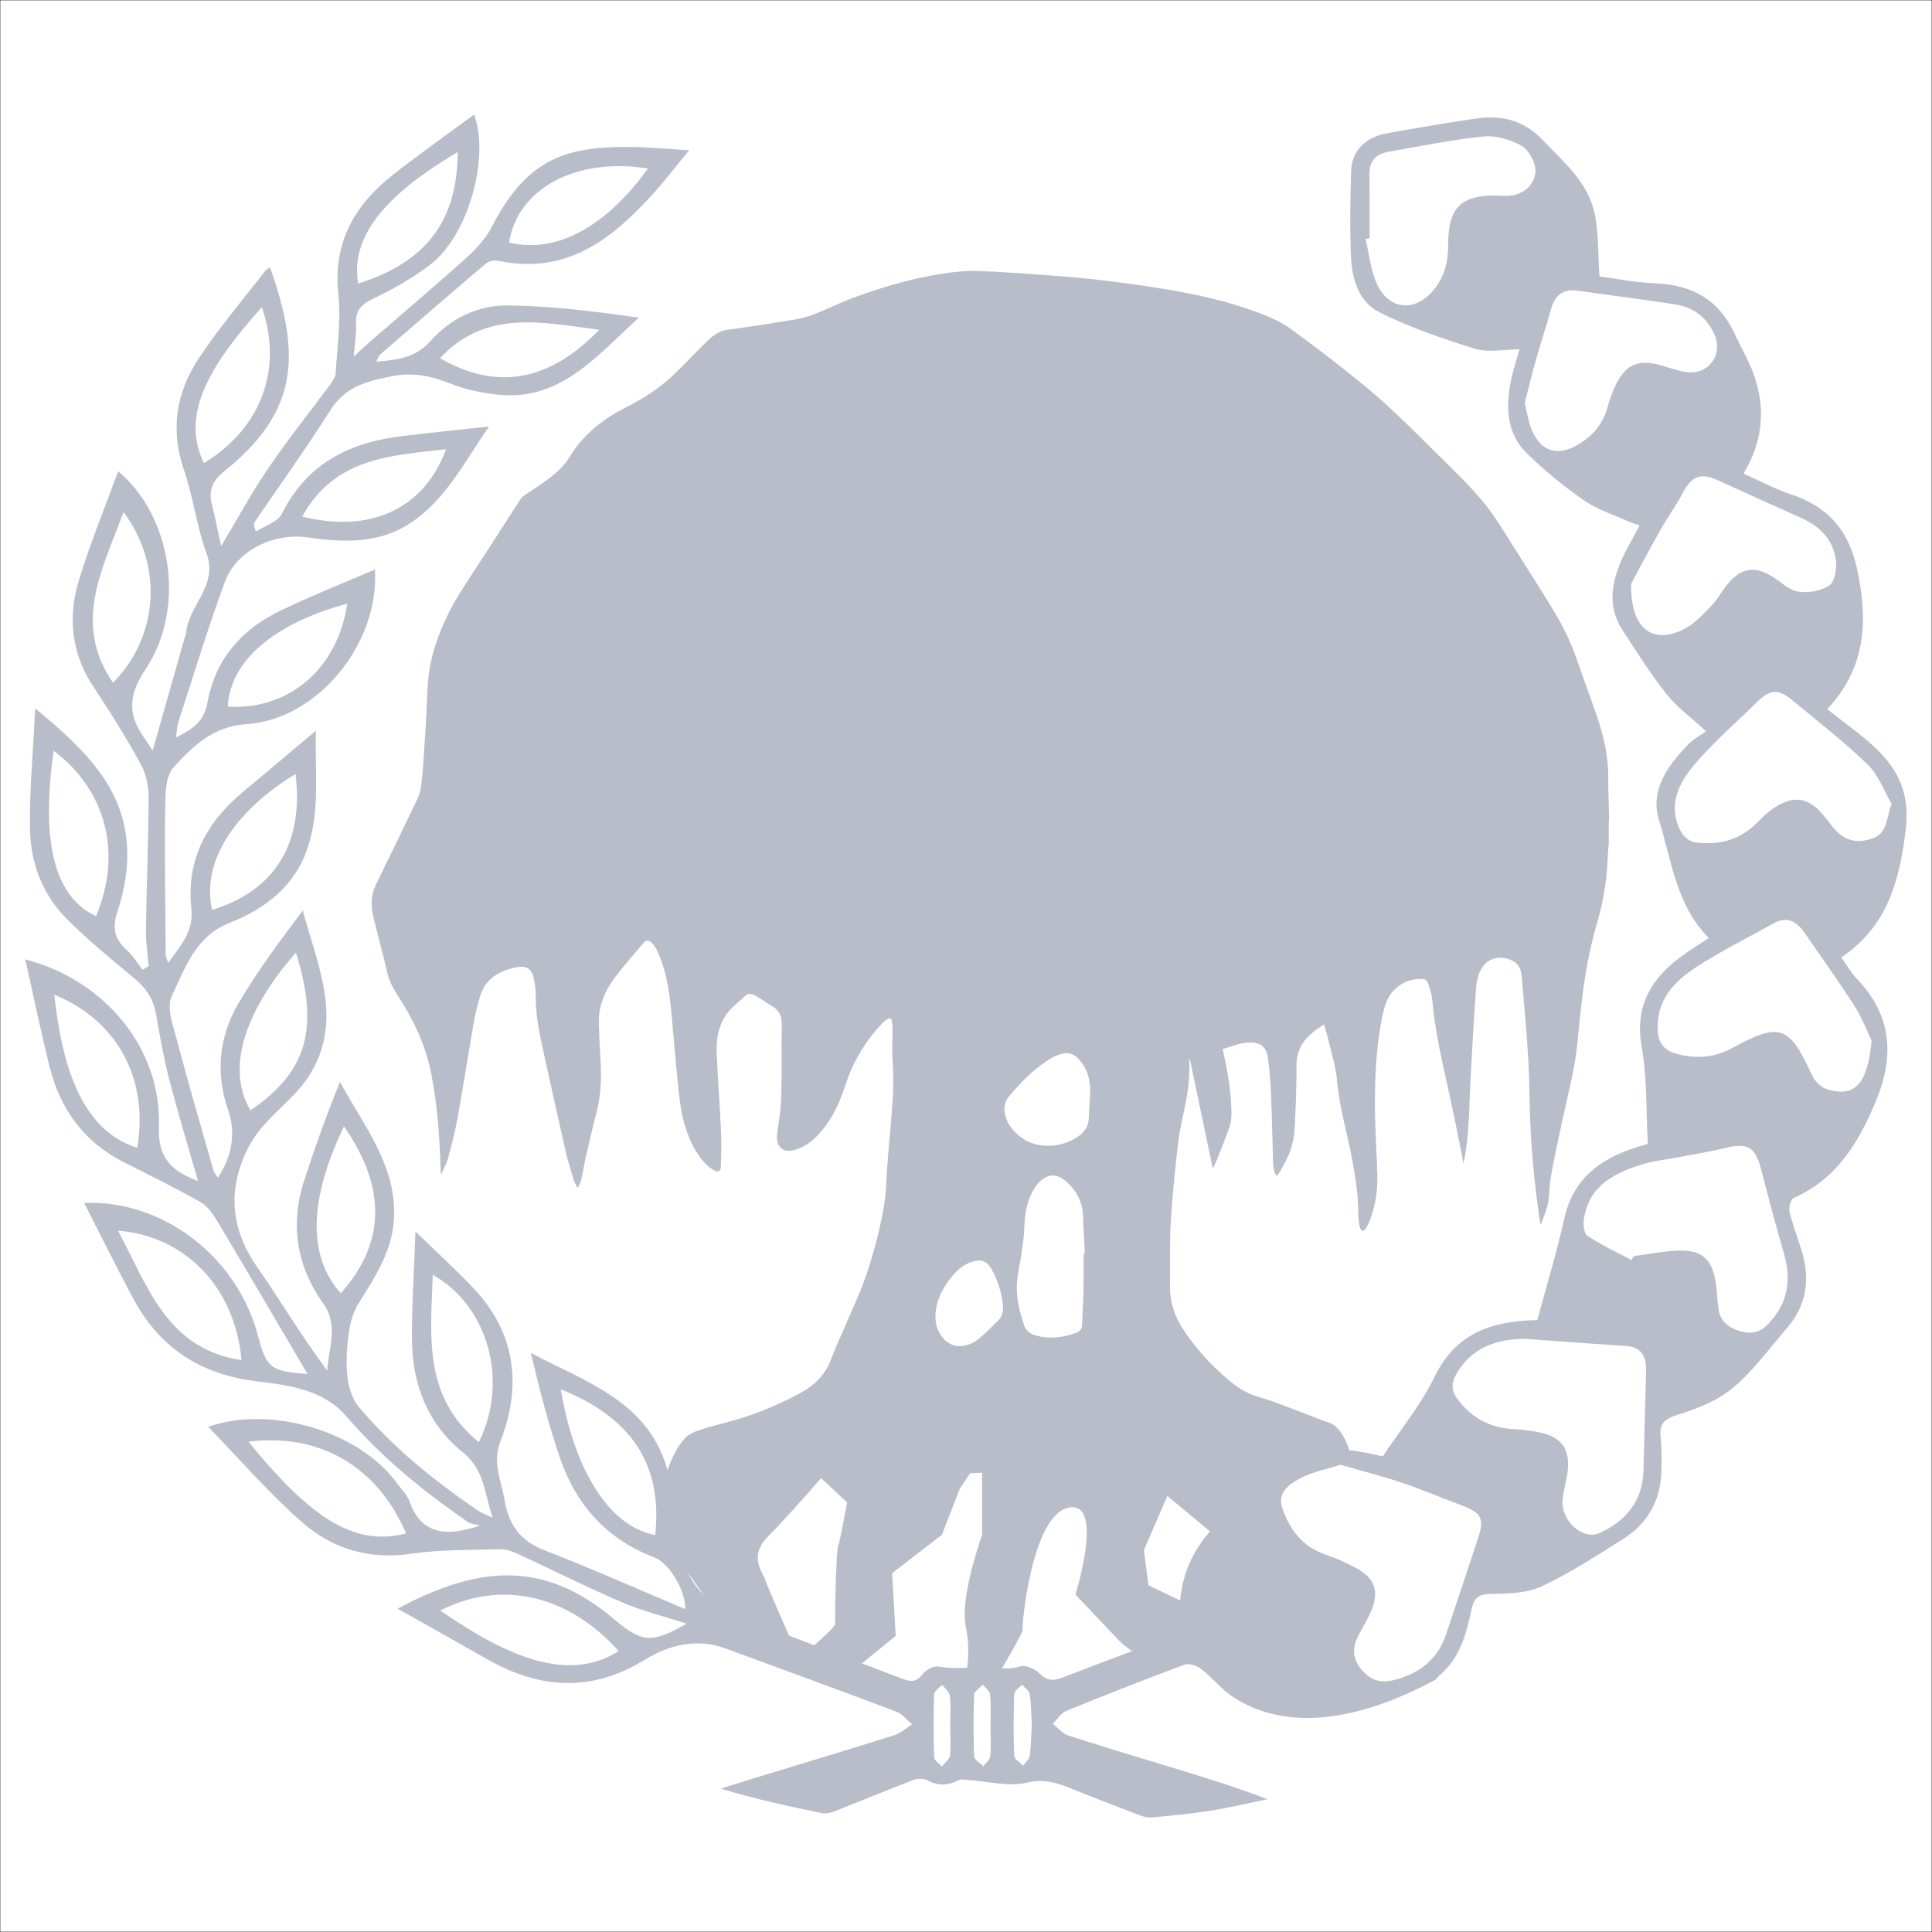
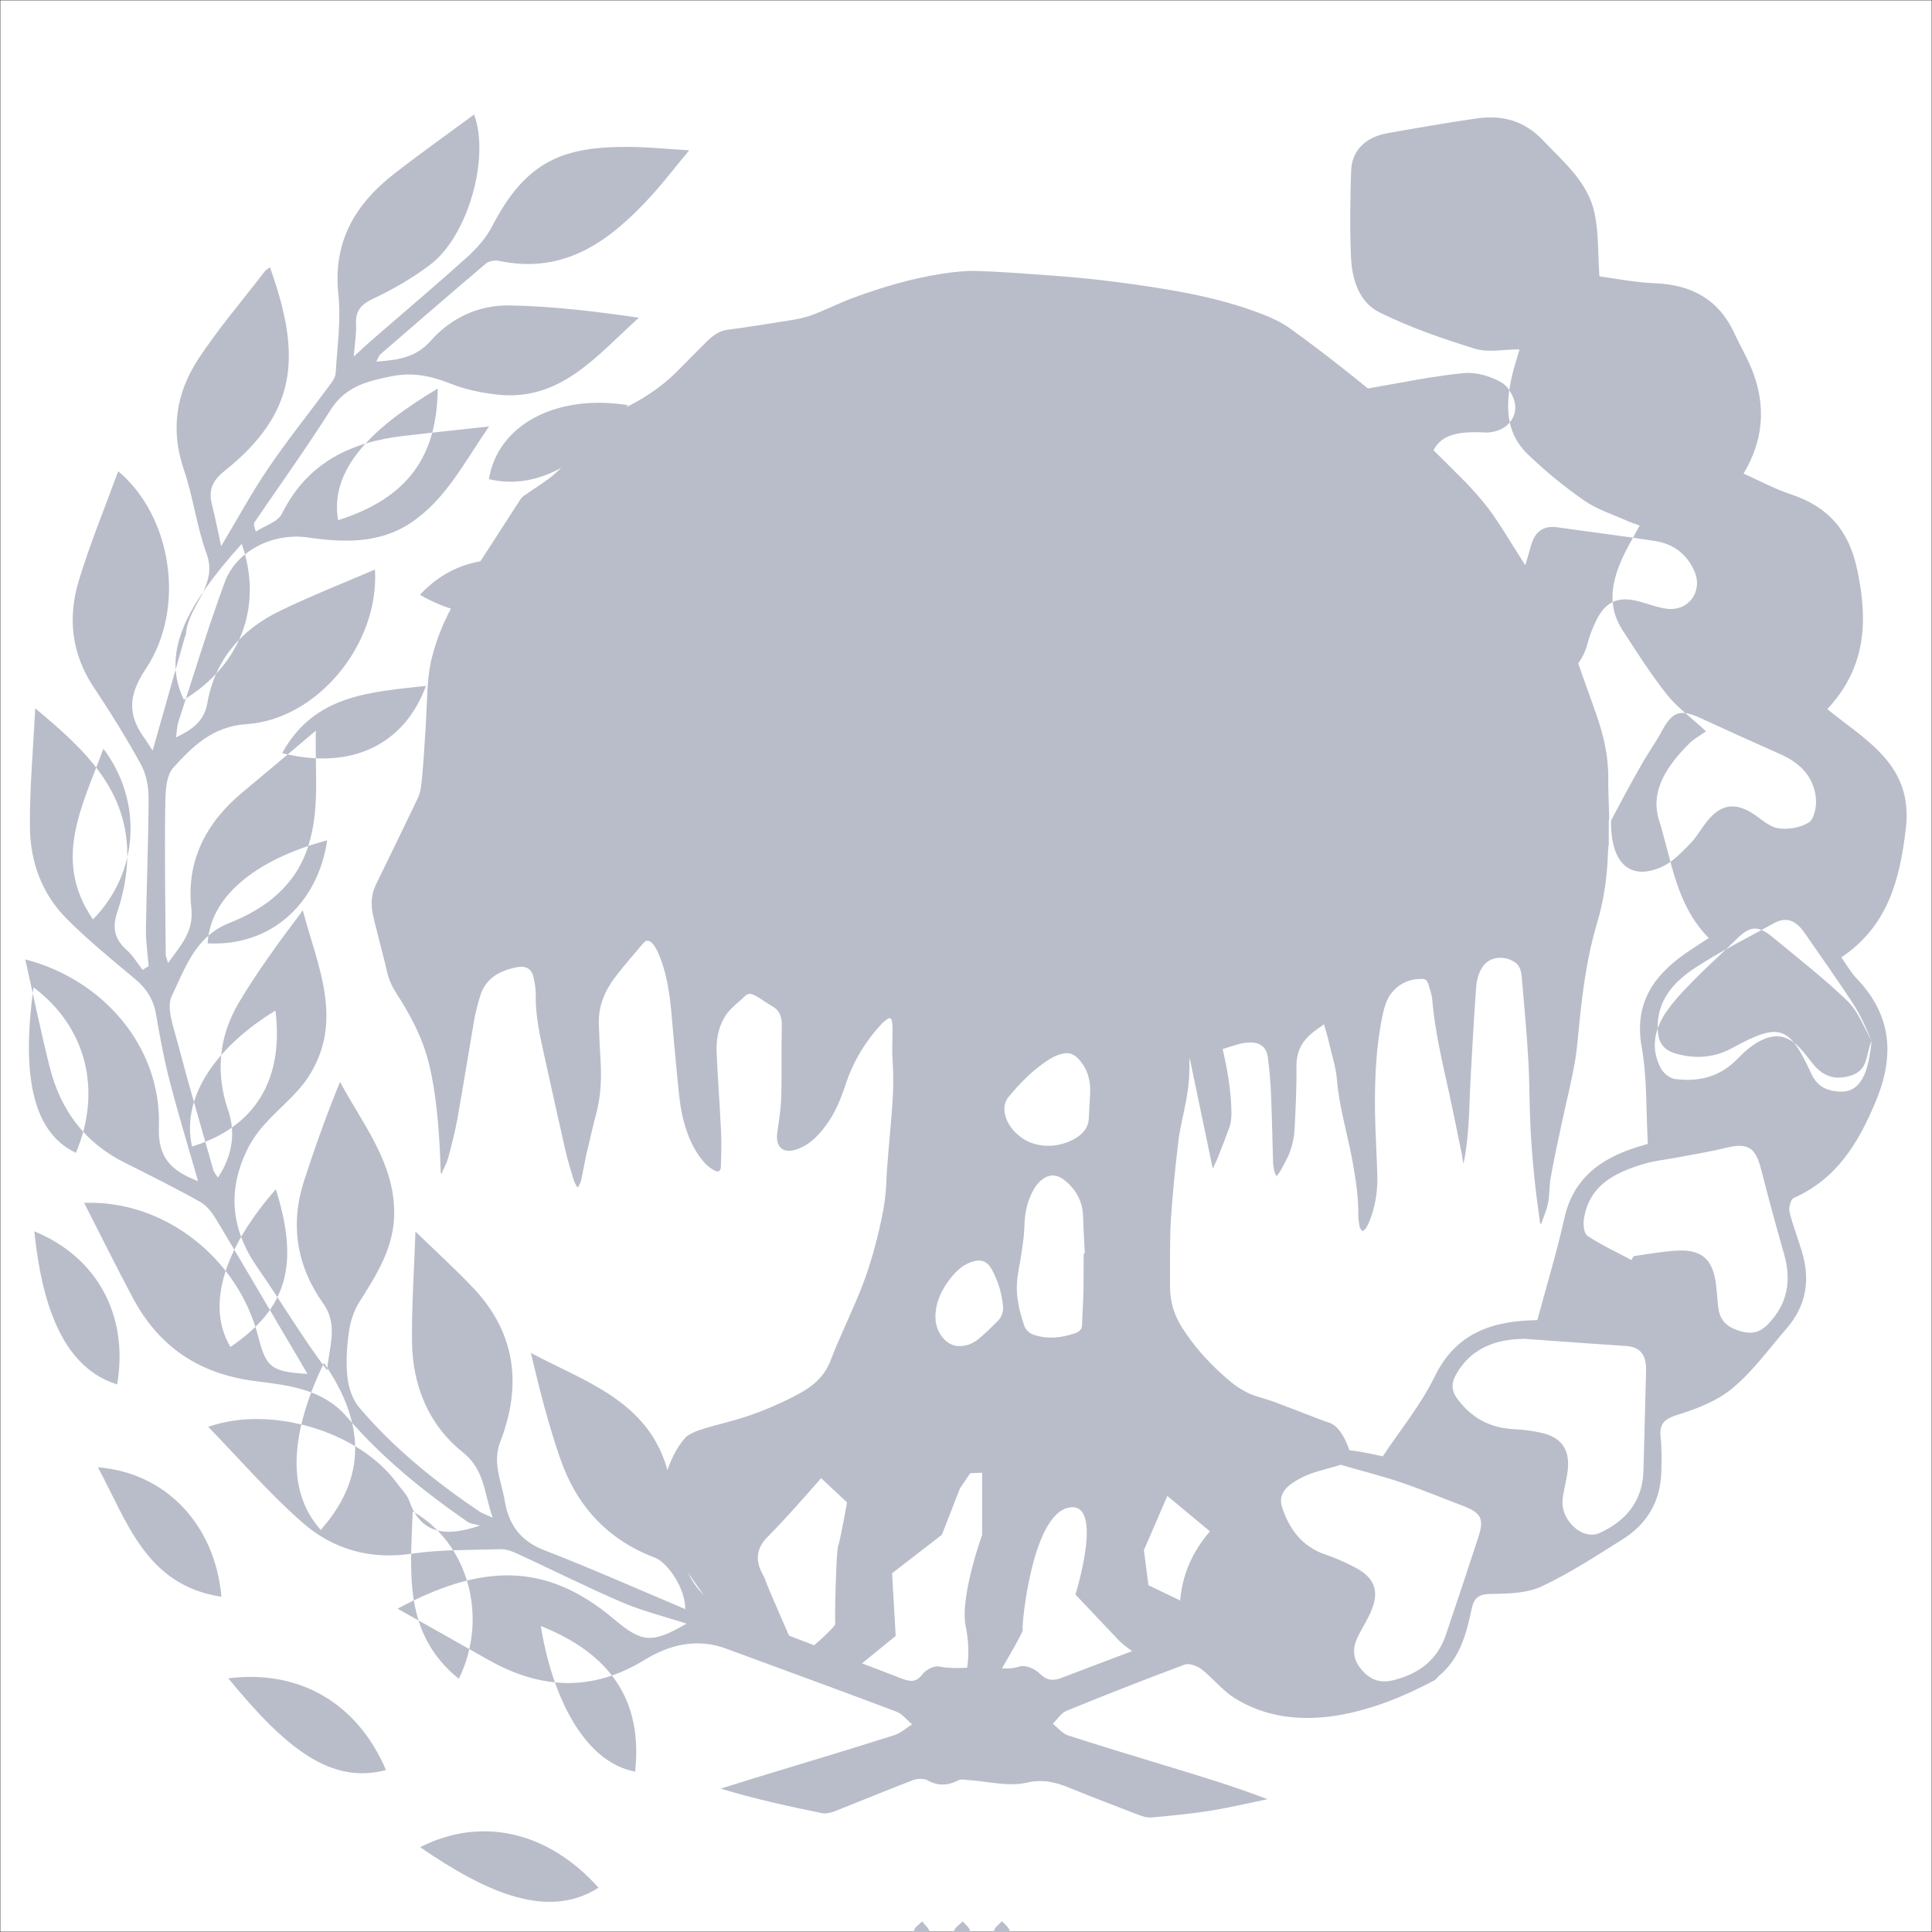
<svg xmlns="http://www.w3.org/2000/svg" xml:space="preserve" width="230mm" height="230mm" version="1.1" style="shape-rendering:geometricPrecision; text-rendering:geometricPrecision; image-rendering:optimizeQuality; fill-rule:evenodd; clip-rule:evenodd" viewBox="0 0 23000 23000">
  <defs>
    <style type="text/css">
   
    .str0 {stroke:#332C2B;stroke-width:7.62}
    .fil0 {fill:none}
    .fil1 {fill:#B9BDC9}
   
  </style>
  </defs>
  <g id="Layer_x0020_1">
    <rect class="fil0 str0" width="23000" height="23000" />
-     <rect class="fil0" width="23000" height="23000" />
    <g id="_2764346360688">
      <g>
        <path class="fil1" d="M19155 9672c-3,-137 -11,-276 -9,-412 2,-264 -58,-515 -144,-760 -72,-208 -149,-413 -220,-620 -74,-220 -174,-427 -294,-622 -143,-236 -292,-470 -440,-703 -91,-144 -180,-290 -277,-431 -137,-192 -298,-361 -465,-525 -254,-251 -504,-505 -765,-748 -174,-163 -361,-313 -549,-461 -204,-162 -411,-318 -622,-471 -115,-85 -245,-142 -377,-192 -371,-141 -755,-225 -1143,-288 -238,-39 -478,-73 -717,-101 -214,-26 -430,-44 -644,-60 -284,-20 -568,-43 -852,-52 -140,-4 -284,11 -422,33 -361,55 -711,159 -1054,285 -159,59 -310,135 -468,197 -77,30 -160,51 -243,65 -263,43 -527,85 -791,120 -114,15 -189,85 -266,160 -115,115 -230,232 -345,348 -183,181 -392,315 -618,427 -222,111 -417,264 -573,465 -27,37 -53,76 -77,116 -64,106 -155,187 -251,259 -95,72 -199,135 -296,204 -25,19 -44,48 -61,76 -213,331 -426,661 -640,989 -185,281 -328,579 -403,912 -29,134 -38,270 -44,408 -10,258 -26,516 -44,774 -8,109 -17,217 -33,326 -7,48 -26,97 -48,141 -161,336 -323,670 -487,1005 -52,109 -59,225 -36,341 25,122 60,241 89,362 28,111 58,223 83,336 23,97 64,181 117,262 118,183 224,371 302,576 66,170 104,345 134,523 54,337 74,677 85,1019 0,6 0,11 8,21 27,-65 63,-128 82,-198 41,-151 79,-302 108,-456 70,-395 133,-790 201,-1184 18,-99 45,-199 75,-295 49,-150 158,-241 296,-291 55,-20 115,-37 173,-42 86,-7 139,33 160,118 17,71 29,146 28,222 -4,237 47,468 97,696 85,383 168,764 255,1145 27,123 66,241 101,360 9,28 25,53 39,81l13 0c11,-26 27,-48 34,-75 24,-106 41,-214 65,-320 38,-165 77,-331 120,-495 49,-191 59,-386 49,-584 -10,-155 -16,-311 -22,-467 -8,-214 73,-398 196,-561 106,-139 224,-271 336,-405 32,-35 64,-34 100,1 54,57 83,132 109,205 75,205 104,421 124,639 23,269 48,539 74,808 16,162 32,326 75,484 50,178 121,343 243,479 34,38 76,71 121,94 45,25 74,7 75,-46 4,-143 9,-287 1,-431 -14,-312 -39,-622 -52,-934 -5,-141 18,-281 90,-407 45,-79 111,-137 179,-196 15,-11 29,-25 44,-39 51,-55 81,-65 148,-29 67,37 131,85 199,125 96,54 120,135 116,245 -7,280 2,560 -7,840 -4,141 -27,283 -47,424 -13,91 8,164 67,196 45,24 95,20 142,7 156,-45 267,-154 362,-281 115,-150 185,-324 245,-504 91,-276 239,-516 434,-724 20,-20 42,-37 66,-53 21,-12 41,-6 48,21 5,32 9,65 9,98 0,124 -9,248 0,371 11,178 11,354 -3,531 -11,168 -28,334 -42,502 -11,150 -26,299 -31,450 -8,182 -42,360 -83,535 -57,245 -128,487 -221,721 -65,161 -138,320 -207,479 -52,118 -106,240 -151,361 -70,179 -196,296 -356,384 -94,52 -186,98 -281,139 -186,85 -379,153 -576,206 -115,30 -231,60 -343,97 -64,20 -125,50 -176,92 508,204 1035,367 1579,483 11,-1 23,-1 34,-1 222,-8 445,-11 667,-19 260,-8 520,-19 780,-29 175,-6 349,-10 525,-18 280,-10 560,-19 839,-32 503,-26 1006,-26 1510,-26l266 0c507,-137 999,-315 1473,-531 -221,-84 -440,-170 -661,-253 -91,-34 -188,-55 -280,-92 -24,-11 -47,-21 -69,-34 -106,-56 -198,-135 -287,-217 -174,-159 -328,-336 -456,-535 -96,-150 -148,-313 -147,-492 2,-268 -5,-534 10,-800 21,-317 53,-633 91,-949 21,-156 61,-309 90,-465 29,-154 44,-309 39,-468 -1,-12 0,-24 5,-36 91,434 182,867 274,1312 22,-51 45,-93 62,-138 46,-114 89,-227 132,-344 34,-89 29,-182 25,-277 -10,-222 -50,-438 -101,-665 72,-21 143,-47 214,-65 36,-9 75,-12 113,-13 121,-1 194,54 211,180 20,152 33,304 38,457 12,267 15,532 24,800 1,34 10,69 16,102 4,15 14,29 26,54 23,-33 41,-55 55,-82 38,-73 83,-145 108,-223 27,-80 46,-164 51,-249 12,-251 25,-503 22,-755 -1,-171 63,-295 185,-396 44,-37 90,-66 143,-105 23,81 45,151 61,225 34,145 81,288 93,435 28,337 130,657 188,985 36,201 67,402 66,607 -1,53 7,106 16,159 3,19 22,35 34,53 14,-13 36,-24 44,-39 23,-42 42,-85 58,-130 57,-161 79,-328 75,-499 -8,-252 -23,-504 -28,-758 -2,-170 1,-342 10,-512 12,-214 37,-426 81,-637 23,-107 54,-211 131,-291 96,-101 213,-142 347,-138 35,1 57,29 66,61 17,59 40,118 46,180 32,386 123,759 206,1137 50,234 98,470 146,705 8,38 10,75 20,116 11,-48 21,-99 27,-148 28,-188 39,-376 45,-565 9,-261 26,-522 40,-782 11,-201 25,-402 39,-603 7,-93 31,-185 88,-260 83,-105 236,-120 357,-50 82,46 93,125 100,205 27,326 59,652 77,980 15,269 12,539 26,808 10,205 28,411 49,615 10,103 24,206 38,308 9,63 16,125 25,188 0,6 2,12 3,18 4,1 7,2 11,2 23,-61 48,-123 67,-186 16,-52 24,-105 28,-159 5,-65 7,-129 17,-192 38,-223 87,-444 135,-667 50,-234 109,-466 151,-702 31,-168 41,-340 60,-511 40,-397 96,-792 211,-1174 80,-270 118,-549 127,-830 1,-36 5,-70 9,-102l0 -264c8,-39 4,-74 3,-110zm-7142 3379c133,-159 275,-304 445,-418 65,-44 134,-81 212,-93 77,-12 133,25 181,79 102,117 136,257 126,413 -5,99 -11,198 -16,297 -8,84 -52,145 -114,192 -187,141 -491,172 -699,13 -93,-72 -164,-161 -187,-283 -13,-77 4,-145 52,-200zm886 2298c-3,143 -13,283 -17,424 -2,63 -46,87 -90,101 -161,54 -323,72 -489,15 -54,-20 -94,-57 -113,-117 -54,-164 -96,-332 -83,-506 7,-110 36,-220 51,-332 14,-102 33,-206 36,-309 3,-144 22,-281 84,-411 39,-81 88,-154 168,-197 88,-46 169,-17 241,44 127,108 202,246 207,423 3,145 14,290 21,437l-14 0c-2,143 0,287 -2,428zm-1591 -122c73,-94 156,-173 269,-207 102,-33 173,-7 228,89 74,134 119,278 135,430 8,70 -11,135 -61,186 -75,74 -151,153 -234,218 -63,52 -139,82 -225,82 -74,0 -133,-33 -183,-84 -69,-76 -103,-168 -101,-274 4,-170 74,-312 172,-440z" />
      </g>
-       <path class="fil1" d="M2358 14061c-118,-411 -235,-795 -336,-1182 -68,-264 -118,-532 -164,-801 -30,-179 -115,-312 -253,-426 -277,-230 -557,-460 -810,-713 -298,-298 -436,-683 -439,-1096 -4,-456 39,-913 63,-1411 591,492 1115,977 1096,1785 -5,215 -50,437 -119,641 -63,191 -31,323 113,452 74,67 127,156 189,236 24,-16 48,-31 72,-45 -12,-142 -34,-286 -33,-429 8,-526 30,-1050 32,-1576 0,-133 -28,-280 -91,-395 -173,-316 -364,-622 -563,-921 -266,-400 -311,-830 -175,-1274 133,-437 308,-861 467,-1296 635,530 813,1625 328,2354 -214,319 -214,553 -9,833 29,40 55,84 91,139 132,-466 258,-909 383,-1350 4,-13 13,-26 14,-39 21,-333 387,-568 245,-958 -119,-324 -159,-676 -272,-1004 -161,-473 -87,-912 174,-1311 239,-363 525,-697 791,-1043 16,-20 40,-32 62,-49 372,1042 341,1721 -546,2429 -146,118 -187,231 -144,400 38,148 67,299 109,491 204,-342 369,-647 564,-932 225,-332 478,-646 717,-970 36,-48 79,-104 82,-158 19,-313 65,-631 32,-940 -66,-622 199,-1070 663,-1432 312,-243 634,-471 953,-707 190,512 -71,1445 -521,1787 -210,159 -443,294 -681,406 -148,70 -212,147 -203,306 5,107 -14,215 -27,382 102,-93 167,-155 235,-213 371,-322 747,-639 1110,-966 117,-106 231,-233 303,-373 406,-787 859,-950 1637,-943 225,1 450,25 708,40 -157,188 -294,368 -446,536 -488,535 -1030,948 -1822,780 -47,-10 -118,2 -153,33 -421,357 -839,719 -1257,1081 -17,15 -25,44 -47,86 257,-19 471,-47 650,-250 239,-271 571,-424 926,-419 516,8 1031,71 1550,146 -503,451 -934,1006 -1702,914 -182,-22 -366,-60 -535,-127 -233,-92 -452,-142 -712,-89 -290,59 -543,121 -719,396 -287,453 -601,891 -904,1335 -14,20 -15,48 12,117 106,-69 262,-115 311,-213 300,-606 816,-852 1448,-926 325,-38 651,-72 1017,-112 -298,431 -520,878 -940,1153 -368,242 -794,230 -1211,169 -406,-61 -853,147 -994,529 -203,549 -372,1112 -554,1668 -16,49 -16,105 -28,183 198,-96 336,-194 374,-411 91,-516 405,-874 865,-1096 367,-178 747,-327 1130,-492 53,888 -686,1787 -1532,1841 -400,27 -639,265 -867,516 -97,106 -96,322 -98,489 -8,579 2,1159 6,1738 0,23 13,47 28,100 154,-214 307,-374 277,-651 -62,-567 176,-1020 607,-1379 278,-231 554,-464 875,-736 -11,499 50,944 -92,1379 -150,467 -504,739 -936,910 -407,160 -527,538 -687,870 -67,138 19,361 65,538 135,514 286,1025 431,1537 8,31 34,56 53,87 172,-254 214,-537 123,-799 -154,-447 -111,-883 126,-1283 226,-380 490,-738 762,-1099 174,660 497,1313 68,1979 -137,213 -353,376 -524,569 -79,87 -149,187 -201,291 -245,495 -199,960 120,1417 279,400 527,823 827,1221 18,-273 139,-535 -46,-796 -316,-444 -398,-937 -230,-1459 128,-395 268,-786 429,-1181 270,505 646,955 645,1562 0,412 -212,738 -420,1068 -65,104 -104,232 -120,353 -24,176 -36,357 -17,531 14,125 60,268 139,361 414,487 907,886 1436,1242 33,21 72,34 154,71 -103,-297 -95,-571 -357,-780 -409,-327 -597,-795 -603,-1317 -5,-422 25,-844 41,-1309 253,246 482,453 693,677 503,534 575,1159 318,1822 -99,254 12,467 50,698 48,290 186,487 476,598 557,216 1104,459 1675,700 3,-237 -201,-551 -365,-614 -560,-212 -928,-615 -1121,-1171 -143,-411 -250,-834 -352,-1265 642,342 1384,568 1619,1370 77,265 77,551 122,826 62,377 230,715 588,868 681,291 1381,539 2071,807 105,41 183,62 265,-49 39,-52 138,-101 197,-88 182,35 357,7 533,6 141,0 275,42 424,-7 65,-22 182,27 236,82 89,88 162,93 270,51 469,-181 941,-355 1419,-536 -112,-771 279,-1260 859,-1652 79,-53 157,-111 220,-179 289,-310 643,-393 1047,-323 101,17 201,41 272,55 212,-320 453,-612 614,-942 252,-523 681,-668 1203,-679 20,0 39,-2 23,-1 111,-414 232,-809 321,-1211 106,-473 427,-709 856,-845 58,-19 116,-34 138,-42 -22,-399 -7,-782 -73,-1152 -90,-508 129,-839 514,-1110 88,-62 180,-119 285,-188 -392,-395 -443,-926 -593,-1405 -111,-353 107,-657 357,-908 57,-57 132,-98 203,-148 -185,-172 -348,-288 -467,-439 -193,-245 -362,-510 -531,-772 -179,-276 -126,-563 -2,-842 58,-129 133,-253 210,-397 -50,-19 -99,-33 -146,-54 -173,-78 -361,-136 -515,-244 -239,-166 -469,-354 -678,-557 -256,-250 -258,-573 -187,-900 23,-106 58,-209 96,-342 -187,0 -371,41 -529,-7 -388,-120 -777,-254 -1139,-434 -246,-122 -329,-399 -339,-666 -14,-339 -9,-680 2,-1021 9,-238 169,-398 430,-445 356,-63 713,-126 1071,-177 299,-41 559,26 781,259 250,264 539,501 617,873 48,228 38,471 57,749 194,26 426,73 660,82 436,17 759,191 946,594 74,161 166,313 227,479 145,399 122,792 -117,1193 193,86 372,183 561,246 442,146 691,424 791,893 130,609 111,1164 -355,1665 467,380 1024,664 935,1421 -73,620 -218,1164 -768,1534 66,93 112,178 177,246 420,436 463,916 233,1468 -207,497 -464,923 -978,1151 -35,15 -60,114 -49,164 38,159 99,312 146,469 103,337 56,647 -179,918 -209,241 -398,506 -641,709 -180,152 -421,247 -650,318 -163,51 -230,104 -210,274 15,135 11,274 8,410 -10,345 -166,615 -456,798 -315,198 -629,404 -965,562 -176,83 -398,89 -600,91 -148,0 -208,42 -237,179 -63,295 -138,588 -386,794 -22,18 -36,45 -60,57 -673,360 -1633,689 -2390,201 -140,-91 -247,-231 -381,-335 -52,-40 -147,-74 -200,-54 -473,176 -942,360 -1409,551 -63,27 -107,100 -160,153 59,47 112,115 179,138 396,128 795,248 1192,369 391,119 784,237 1184,391 -229,47 -454,101 -684,138 -230,36 -462,58 -693,79 -50,5 -106,-10 -153,-29 -281,-107 -561,-215 -839,-328 -162,-64 -307,-101 -500,-56 -221,50 -467,-18 -703,-33 -36,-3 -80,-12 -109,5 -125,64 -243,68 -369,-2 -44,-23 -118,-20 -169,-1 -311,119 -620,247 -931,370 -48,19 -106,33 -154,23 -401,-82 -801,-169 -1206,-292 162,-50 322,-100 484,-150 528,-161 1057,-319 1583,-486 77,-24 142,-85 213,-130 -63,-51 -119,-126 -192,-152 -675,-255 -1353,-501 -2030,-751 -343,-126 -673,-41 -957,133 -636,392 -1251,353 -1877,-3 -355,-202 -710,-401 -1070,-603 975,-522 1747,-575 2571,120 339,286 454,299 869,58 -261,-85 -518,-148 -758,-250 -419,-179 -828,-385 -1241,-576 -66,-31 -142,-61 -211,-60 -354,11 -711,2 -1060,53 -497,75 -937,-53 -1296,-365 -400,-349 -749,-755 -1128,-1145 747,-263 1797,57 2243,666 51,72 123,137 151,217 135,384 419,438 842,292 -52,-15 -111,-18 -153,-47 -522,-362 -1016,-761 -1432,-1246 -285,-332 -698,-377 -1075,-424 -678,-83 -1159,-404 -1474,-994 -198,-371 -384,-748 -579,-1130 946,-38 1831,651 2073,1594 95,368 153,415 586,442 -44,-76 -81,-135 -116,-197 -322,-545 -640,-1090 -965,-1633 -49,-82 -114,-171 -195,-217 -296,-166 -600,-317 -904,-470 -477,-238 -762,-630 -889,-1135 -106,-422 -193,-847 -291,-1283 948,247 1620,1059 1591,1984 -16,377 144,532 466,656zm13602 3377c-167,54 -340,83 -484,163 -121,67 -275,161 -211,350 87,255 235,458 505,552 122,41 242,94 356,154 246,127 301,290 190,540 -41,92 -96,179 -142,268 -71,138 -81,268 25,400 106,131 226,179 395,136 299,-77 517,-239 618,-537 131,-386 260,-775 387,-1163 72,-221 35,-290 -183,-374 -247,-93 -491,-196 -742,-281 -230,-77 -468,-136 -714,-208zm2183 -1500c-239,6 -579,51 -791,395 -70,112 -90,208 6,332 172,223 386,334 662,349 109,6 219,18 325,42 244,55 345,197 319,445 -13,115 -47,227 -61,342 -31,252 236,501 442,406 315,-145 511,-381 520,-743 10,-396 21,-791 31,-1187 4,-161 -47,-283 -236,-295 -364,-24 -732,-51 -1217,-86zm1279 -938c9,-16 18,-31 26,-46 162,-23 323,-52 486,-64 319,-24 456,91 495,403 11,95 16,191 29,286 20,155 121,229 265,270 131,36 229,16 329,-89 232,-243 276,-518 187,-831 -96,-334 -187,-670 -273,-1007 -68,-267 -158,-321 -426,-256 -190,47 -384,77 -576,114 -133,25 -272,38 -402,78 -338,103 -643,252 -706,652 -11,66 1,175 42,202 166,110 347,194 524,288zm2859 -2612c-48,-98 -109,-263 -202,-410 -187,-292 -391,-574 -587,-860 -95,-139 -206,-221 -376,-126 -313,174 -636,333 -936,530 -255,167 -460,391 -445,734 6,152 63,246 227,290 238,64 454,44 670,-75 552,-301 668,-262 929,307 69,149 170,206 332,217 264,18 353,-233 388,-607zm239 -2817c-93,-159 -159,-347 -286,-470 -279,-270 -588,-509 -887,-757 -180,-150 -275,-141 -439,23 -163,162 -337,314 -497,478 -124,126 -251,255 -347,401 -134,203 -175,433 -50,660 30,55 104,114 165,122 284,38 537,-25 747,-242 92,-96 203,-191 323,-237 280,-108 422,109 565,290 126,159 271,210 467,146 201,-67 167,-241 239,-414zm-3102 -2620c-7,531 244,714 602,553 130,-58 238,-173 341,-278 89,-91 147,-212 234,-305 149,-163 305,-178 495,-63 104,63 202,165 313,184 118,21 268,-5 370,-68 63,-39 92,-186 85,-279 -22,-262 -187,-428 -421,-532 -325,-144 -646,-290 -968,-438 -226,-103 -325,-67 -444,158 -76,142 -172,272 -250,413 -144,249 -276,505 -357,655zm-1266 -2154c29,117 41,220 80,314 111,266 306,326 552,183 178,-105 302,-248 355,-453 24,-92 60,-182 101,-268 113,-232 266,-297 516,-229 113,30 222,75 336,87 260,26 424,-220 316,-454 -93,-206 -254,-321 -469,-354 -383,-60 -769,-107 -1154,-162 -186,-27 -279,60 -324,232 -51,188 -114,373 -167,561 -53,183 -98,368 -142,543zm-1847 -1960c-17,3 -32,5 -48,7 41,176 59,364 131,528 140,318 449,348 671,90 138,-160 181,-343 181,-549 0,-443 153,-593 589,-585 40,0 82,5 122,4 180,-12 313,-118 327,-282 9,-102 -71,-258 -158,-310 -131,-78 -308,-130 -458,-115 -378,37 -753,117 -1130,181 -149,25 -230,107 -228,263 2,256 1,512 1,768zm-8940 16819c-603,-674 -1398,-852 -2124,-483 810,558 1526,861 2124,483zm-4408 -2493c698,852 1227,1262 1877,1092 -339,-794 -1026,-1199 -1877,-1092zm-82 -971c-78,-876 -679,-1480 -1470,-1541 351,653 575,1406 1470,1541zm-2228 -4350c87,821 314,1613 987,1822 142,-841 -257,-1526 -987,-1822zm6030 4698c136,843 517,1620 1123,1734 93,-855 -303,-1407 -1123,-1734zm-976 629c359,-728 112,-1621 -549,-1993 -24,719 -121,1450 549,1993zm-5063 -8232c-132,957 -49,1710 505,1970 313,-744 126,-1496 -505,-1970zm3457 4471c-376,784 -473,1502 -38,1988 534,-600 546,-1254 38,-1988zm-2625 -7312c-248,679 -613,1323 -124,2032 545,-555 599,-1400 124,-2032zm2053 5245c-567,644 -854,1349 -541,1877 673,-458 824,-974 541,-1877zm-406 -7684c-674,750 -956,1306 -689,1856 680,-414 945,-1118 689,-1856zm-592 7175c751,-230 1095,-796 993,-1618 -671,408 -1131,1006 -993,1618zm2925 -9023c-767,456 -1292,953 -1186,1567 830,-264 1178,-759 1186,-1567zm-1316 5378c-752,199 -1390,613 -1423,1226 735,41 1308,-454 1423,-1226zm3580 -5181c-858,-137 -1552,239 -1654,881 602,145 1187,-235 1654,-881zm-4116 4143c832,208 1457,-107 1712,-801 -658,76 -1326,99 -1712,801zm3536 -2223c-681,-88 -1350,-247 -1896,338 677,389 1297,280 1896,-338zm5149 16604c-6,-119 -6,-241 -25,-361 -6,-41 -59,-77 -91,-115 -33,38 -92,76 -93,115 -9,244 -10,488 0,732 1,41 69,79 107,120 26,-41 72,-77 78,-121 17,-120 17,-244 24,-370zm-491 31c0,0 0,0 0,0 -1,-129 7,-259 -5,-388 -3,-42 -56,-78 -87,-117 -36,40 -102,78 -103,119 -10,245 -10,491 0,736 1,39 71,76 108,115 29,-39 80,-76 84,-116 11,-115 3,-232 3,-349zm-480 -7c0,-122 9,-246 -4,-366 -5,-47 -59,-88 -91,-131 -34,36 -94,72 -96,110 -9,251 -9,502 0,753 2,38 60,73 91,111 33,-43 90,-84 96,-129 14,-116 4,-232 4,-348z" />
+       <path class="fil1" d="M2358 14061c-118,-411 -235,-795 -336,-1182 -68,-264 -118,-532 -164,-801 -30,-179 -115,-312 -253,-426 -277,-230 -557,-460 -810,-713 -298,-298 -436,-683 -439,-1096 -4,-456 39,-913 63,-1411 591,492 1115,977 1096,1785 -5,215 -50,437 -119,641 -63,191 -31,323 113,452 74,67 127,156 189,236 24,-16 48,-31 72,-45 -12,-142 -34,-286 -33,-429 8,-526 30,-1050 32,-1576 0,-133 -28,-280 -91,-395 -173,-316 -364,-622 -563,-921 -266,-400 -311,-830 -175,-1274 133,-437 308,-861 467,-1296 635,530 813,1625 328,2354 -214,319 -214,553 -9,833 29,40 55,84 91,139 132,-466 258,-909 383,-1350 4,-13 13,-26 14,-39 21,-333 387,-568 245,-958 -119,-324 -159,-676 -272,-1004 -161,-473 -87,-912 174,-1311 239,-363 525,-697 791,-1043 16,-20 40,-32 62,-49 372,1042 341,1721 -546,2429 -146,118 -187,231 -144,400 38,148 67,299 109,491 204,-342 369,-647 564,-932 225,-332 478,-646 717,-970 36,-48 79,-104 82,-158 19,-313 65,-631 32,-940 -66,-622 199,-1070 663,-1432 312,-243 634,-471 953,-707 190,512 -71,1445 -521,1787 -210,159 -443,294 -681,406 -148,70 -212,147 -203,306 5,107 -14,215 -27,382 102,-93 167,-155 235,-213 371,-322 747,-639 1110,-966 117,-106 231,-233 303,-373 406,-787 859,-950 1637,-943 225,1 450,25 708,40 -157,188 -294,368 -446,536 -488,535 -1030,948 -1822,780 -47,-10 -118,2 -153,33 -421,357 -839,719 -1257,1081 -17,15 -25,44 -47,86 257,-19 471,-47 650,-250 239,-271 571,-424 926,-419 516,8 1031,71 1550,146 -503,451 -934,1006 -1702,914 -182,-22 -366,-60 -535,-127 -233,-92 -452,-142 -712,-89 -290,59 -543,121 -719,396 -287,453 -601,891 -904,1335 -14,20 -15,48 12,117 106,-69 262,-115 311,-213 300,-606 816,-852 1448,-926 325,-38 651,-72 1017,-112 -298,431 -520,878 -940,1153 -368,242 -794,230 -1211,169 -406,-61 -853,147 -994,529 -203,549 -372,1112 -554,1668 -16,49 -16,105 -28,183 198,-96 336,-194 374,-411 91,-516 405,-874 865,-1096 367,-178 747,-327 1130,-492 53,888 -686,1787 -1532,1841 -400,27 -639,265 -867,516 -97,106 -96,322 -98,489 -8,579 2,1159 6,1738 0,23 13,47 28,100 154,-214 307,-374 277,-651 -62,-567 176,-1020 607,-1379 278,-231 554,-464 875,-736 -11,499 50,944 -92,1379 -150,467 -504,739 -936,910 -407,160 -527,538 -687,870 -67,138 19,361 65,538 135,514 286,1025 431,1537 8,31 34,56 53,87 172,-254 214,-537 123,-799 -154,-447 -111,-883 126,-1283 226,-380 490,-738 762,-1099 174,660 497,1313 68,1979 -137,213 -353,376 -524,569 -79,87 -149,187 -201,291 -245,495 -199,960 120,1417 279,400 527,823 827,1221 18,-273 139,-535 -46,-796 -316,-444 -398,-937 -230,-1459 128,-395 268,-786 429,-1181 270,505 646,955 645,1562 0,412 -212,738 -420,1068 -65,104 -104,232 -120,353 -24,176 -36,357 -17,531 14,125 60,268 139,361 414,487 907,886 1436,1242 33,21 72,34 154,71 -103,-297 -95,-571 -357,-780 -409,-327 -597,-795 -603,-1317 -5,-422 25,-844 41,-1309 253,246 482,453 693,677 503,534 575,1159 318,1822 -99,254 12,467 50,698 48,290 186,487 476,598 557,216 1104,459 1675,700 3,-237 -201,-551 -365,-614 -560,-212 -928,-615 -1121,-1171 -143,-411 -250,-834 -352,-1265 642,342 1384,568 1619,1370 77,265 77,551 122,826 62,377 230,715 588,868 681,291 1381,539 2071,807 105,41 183,62 265,-49 39,-52 138,-101 197,-88 182,35 357,7 533,6 141,0 275,42 424,-7 65,-22 182,27 236,82 89,88 162,93 270,51 469,-181 941,-355 1419,-536 -112,-771 279,-1260 859,-1652 79,-53 157,-111 220,-179 289,-310 643,-393 1047,-323 101,17 201,41 272,55 212,-320 453,-612 614,-942 252,-523 681,-668 1203,-679 20,0 39,-2 23,-1 111,-414 232,-809 321,-1211 106,-473 427,-709 856,-845 58,-19 116,-34 138,-42 -22,-399 -7,-782 -73,-1152 -90,-508 129,-839 514,-1110 88,-62 180,-119 285,-188 -392,-395 -443,-926 -593,-1405 -111,-353 107,-657 357,-908 57,-57 132,-98 203,-148 -185,-172 -348,-288 -467,-439 -193,-245 -362,-510 -531,-772 -179,-276 -126,-563 -2,-842 58,-129 133,-253 210,-397 -50,-19 -99,-33 -146,-54 -173,-78 -361,-136 -515,-244 -239,-166 -469,-354 -678,-557 -256,-250 -258,-573 -187,-900 23,-106 58,-209 96,-342 -187,0 -371,41 -529,-7 -388,-120 -777,-254 -1139,-434 -246,-122 -329,-399 -339,-666 -14,-339 -9,-680 2,-1021 9,-238 169,-398 430,-445 356,-63 713,-126 1071,-177 299,-41 559,26 781,259 250,264 539,501 617,873 48,228 38,471 57,749 194,26 426,73 660,82 436,17 759,191 946,594 74,161 166,313 227,479 145,399 122,792 -117,1193 193,86 372,183 561,246 442,146 691,424 791,893 130,609 111,1164 -355,1665 467,380 1024,664 935,1421 -73,620 -218,1164 -768,1534 66,93 112,178 177,246 420,436 463,916 233,1468 -207,497 -464,923 -978,1151 -35,15 -60,114 -49,164 38,159 99,312 146,469 103,337 56,647 -179,918 -209,241 -398,506 -641,709 -180,152 -421,247 -650,318 -163,51 -230,104 -210,274 15,135 11,274 8,410 -10,345 -166,615 -456,798 -315,198 -629,404 -965,562 -176,83 -398,89 -600,91 -148,0 -208,42 -237,179 -63,295 -138,588 -386,794 -22,18 -36,45 -60,57 -673,360 -1633,689 -2390,201 -140,-91 -247,-231 -381,-335 -52,-40 -147,-74 -200,-54 -473,176 -942,360 -1409,551 -63,27 -107,100 -160,153 59,47 112,115 179,138 396,128 795,248 1192,369 391,119 784,237 1184,391 -229,47 -454,101 -684,138 -230,36 -462,58 -693,79 -50,5 -106,-10 -153,-29 -281,-107 -561,-215 -839,-328 -162,-64 -307,-101 -500,-56 -221,50 -467,-18 -703,-33 -36,-3 -80,-12 -109,5 -125,64 -243,68 -369,-2 -44,-23 -118,-20 -169,-1 -311,119 -620,247 -931,370 -48,19 -106,33 -154,23 -401,-82 -801,-169 -1206,-292 162,-50 322,-100 484,-150 528,-161 1057,-319 1583,-486 77,-24 142,-85 213,-130 -63,-51 -119,-126 -192,-152 -675,-255 -1353,-501 -2030,-751 -343,-126 -673,-41 -957,133 -636,392 -1251,353 -1877,-3 -355,-202 -710,-401 -1070,-603 975,-522 1747,-575 2571,120 339,286 454,299 869,58 -261,-85 -518,-148 -758,-250 -419,-179 -828,-385 -1241,-576 -66,-31 -142,-61 -211,-60 -354,11 -711,2 -1060,53 -497,75 -937,-53 -1296,-365 -400,-349 -749,-755 -1128,-1145 747,-263 1797,57 2243,666 51,72 123,137 151,217 135,384 419,438 842,292 -52,-15 -111,-18 -153,-47 -522,-362 -1016,-761 -1432,-1246 -285,-332 -698,-377 -1075,-424 -678,-83 -1159,-404 -1474,-994 -198,-371 -384,-748 -579,-1130 946,-38 1831,651 2073,1594 95,368 153,415 586,442 -44,-76 -81,-135 -116,-197 -322,-545 -640,-1090 -965,-1633 -49,-82 -114,-171 -195,-217 -296,-166 -600,-317 -904,-470 -477,-238 -762,-630 -889,-1135 -106,-422 -193,-847 -291,-1283 948,247 1620,1059 1591,1984 -16,377 144,532 466,656zm13602 3377c-167,54 -340,83 -484,163 -121,67 -275,161 -211,350 87,255 235,458 505,552 122,41 242,94 356,154 246,127 301,290 190,540 -41,92 -96,179 -142,268 -71,138 -81,268 25,400 106,131 226,179 395,136 299,-77 517,-239 618,-537 131,-386 260,-775 387,-1163 72,-221 35,-290 -183,-374 -247,-93 -491,-196 -742,-281 -230,-77 -468,-136 -714,-208zm2183 -1500c-239,6 -579,51 -791,395 -70,112 -90,208 6,332 172,223 386,334 662,349 109,6 219,18 325,42 244,55 345,197 319,445 -13,115 -47,227 -61,342 -31,252 236,501 442,406 315,-145 511,-381 520,-743 10,-396 21,-791 31,-1187 4,-161 -47,-283 -236,-295 -364,-24 -732,-51 -1217,-86zm1279 -938c9,-16 18,-31 26,-46 162,-23 323,-52 486,-64 319,-24 456,91 495,403 11,95 16,191 29,286 20,155 121,229 265,270 131,36 229,16 329,-89 232,-243 276,-518 187,-831 -96,-334 -187,-670 -273,-1007 -68,-267 -158,-321 -426,-256 -190,47 -384,77 -576,114 -133,25 -272,38 -402,78 -338,103 -643,252 -706,652 -11,66 1,175 42,202 166,110 347,194 524,288zm2859 -2612c-48,-98 -109,-263 -202,-410 -187,-292 -391,-574 -587,-860 -95,-139 -206,-221 -376,-126 -313,174 -636,333 -936,530 -255,167 -460,391 -445,734 6,152 63,246 227,290 238,64 454,44 670,-75 552,-301 668,-262 929,307 69,149 170,206 332,217 264,18 353,-233 388,-607zc-93,-159 -159,-347 -286,-470 -279,-270 -588,-509 -887,-757 -180,-150 -275,-141 -439,23 -163,162 -337,314 -497,478 -124,126 -251,255 -347,401 -134,203 -175,433 -50,660 30,55 104,114 165,122 284,38 537,-25 747,-242 92,-96 203,-191 323,-237 280,-108 422,109 565,290 126,159 271,210 467,146 201,-67 167,-241 239,-414zm-3102 -2620c-7,531 244,714 602,553 130,-58 238,-173 341,-278 89,-91 147,-212 234,-305 149,-163 305,-178 495,-63 104,63 202,165 313,184 118,21 268,-5 370,-68 63,-39 92,-186 85,-279 -22,-262 -187,-428 -421,-532 -325,-144 -646,-290 -968,-438 -226,-103 -325,-67 -444,158 -76,142 -172,272 -250,413 -144,249 -276,505 -357,655zm-1266 -2154c29,117 41,220 80,314 111,266 306,326 552,183 178,-105 302,-248 355,-453 24,-92 60,-182 101,-268 113,-232 266,-297 516,-229 113,30 222,75 336,87 260,26 424,-220 316,-454 -93,-206 -254,-321 -469,-354 -383,-60 -769,-107 -1154,-162 -186,-27 -279,60 -324,232 -51,188 -114,373 -167,561 -53,183 -98,368 -142,543zm-1847 -1960c-17,3 -32,5 -48,7 41,176 59,364 131,528 140,318 449,348 671,90 138,-160 181,-343 181,-549 0,-443 153,-593 589,-585 40,0 82,5 122,4 180,-12 313,-118 327,-282 9,-102 -71,-258 -158,-310 -131,-78 -308,-130 -458,-115 -378,37 -753,117 -1130,181 -149,25 -230,107 -228,263 2,256 1,512 1,768zm-8940 16819c-603,-674 -1398,-852 -2124,-483 810,558 1526,861 2124,483zm-4408 -2493c698,852 1227,1262 1877,1092 -339,-794 -1026,-1199 -1877,-1092zm-82 -971c-78,-876 -679,-1480 -1470,-1541 351,653 575,1406 1470,1541zm-2228 -4350c87,821 314,1613 987,1822 142,-841 -257,-1526 -987,-1822zm6030 4698c136,843 517,1620 1123,1734 93,-855 -303,-1407 -1123,-1734zm-976 629c359,-728 112,-1621 -549,-1993 -24,719 -121,1450 549,1993zm-5063 -8232c-132,957 -49,1710 505,1970 313,-744 126,-1496 -505,-1970zm3457 4471c-376,784 -473,1502 -38,1988 534,-600 546,-1254 38,-1988zm-2625 -7312c-248,679 -613,1323 -124,2032 545,-555 599,-1400 124,-2032zm2053 5245c-567,644 -854,1349 -541,1877 673,-458 824,-974 541,-1877zm-406 -7684c-674,750 -956,1306 -689,1856 680,-414 945,-1118 689,-1856zm-592 7175c751,-230 1095,-796 993,-1618 -671,408 -1131,1006 -993,1618zm2925 -9023c-767,456 -1292,953 -1186,1567 830,-264 1178,-759 1186,-1567zm-1316 5378c-752,199 -1390,613 -1423,1226 735,41 1308,-454 1423,-1226zm3580 -5181c-858,-137 -1552,239 -1654,881 602,145 1187,-235 1654,-881zm-4116 4143c832,208 1457,-107 1712,-801 -658,76 -1326,99 -1712,801zm3536 -2223c-681,-88 -1350,-247 -1896,338 677,389 1297,280 1896,-338zm5149 16604c-6,-119 -6,-241 -25,-361 -6,-41 -59,-77 -91,-115 -33,38 -92,76 -93,115 -9,244 -10,488 0,732 1,41 69,79 107,120 26,-41 72,-77 78,-121 17,-120 17,-244 24,-370zm-491 31c0,0 0,0 0,0 -1,-129 7,-259 -5,-388 -3,-42 -56,-78 -87,-117 -36,40 -102,78 -103,119 -10,245 -10,491 0,736 1,39 71,76 108,115 29,-39 80,-76 84,-116 11,-115 3,-232 3,-349zm-480 -7c0,-122 9,-246 -4,-366 -5,-47 -59,-88 -91,-131 -34,36 -94,72 -96,110 -9,251 -9,502 0,753 2,38 60,73 91,111 33,-43 90,-84 96,-129 14,-116 4,-232 4,-348z" />
      <path class="fil1" d="M8162 17114c0,0 -144,130 -247,483 -104,353 123,911 123,911l554 784 902 409c0,0 -376,-849 -387,-902 -12,-53 -205,-269 32,-504 236,-236 636,-698 636,-698l309 289c0,0 -85,475 -107,522 -21,47 -43,874 -33,917 12,43 -323,323 -323,323l462 300 580 -473 -43 -746 593 -458 214 -550 265 -394 0 944c0,0 -267,743 -196,1086 71,343 0,590 0,590l382 0c0,0 313,-528 297,-544 -17,-15 102,-1357 542,-1454 440,-97 86,1034 86,1034l526 555c0,0 214,205 354,193 140,-11 398,-150 398,-150l128 -451 -537 -258 -54 -418 279 -645 698 580 301 -226 290 -376 236 -268 656 -205c0,0 -77,-309 -245,-374 -168,-65 -1313,-99 -1313,-99l-3025 -376 -2594 484 -739 165z" />
    </g>
    <g id="_2764346360944">
  </g>
    <g id="_2764346361232">
  </g>
    <g id="_2764346357840">
  </g>
    <g id="_2764346357200">
  </g>
    <g id="_2764346358544">
  </g>
    <g id="_2764346358128">
  </g>
  </g>
</svg>